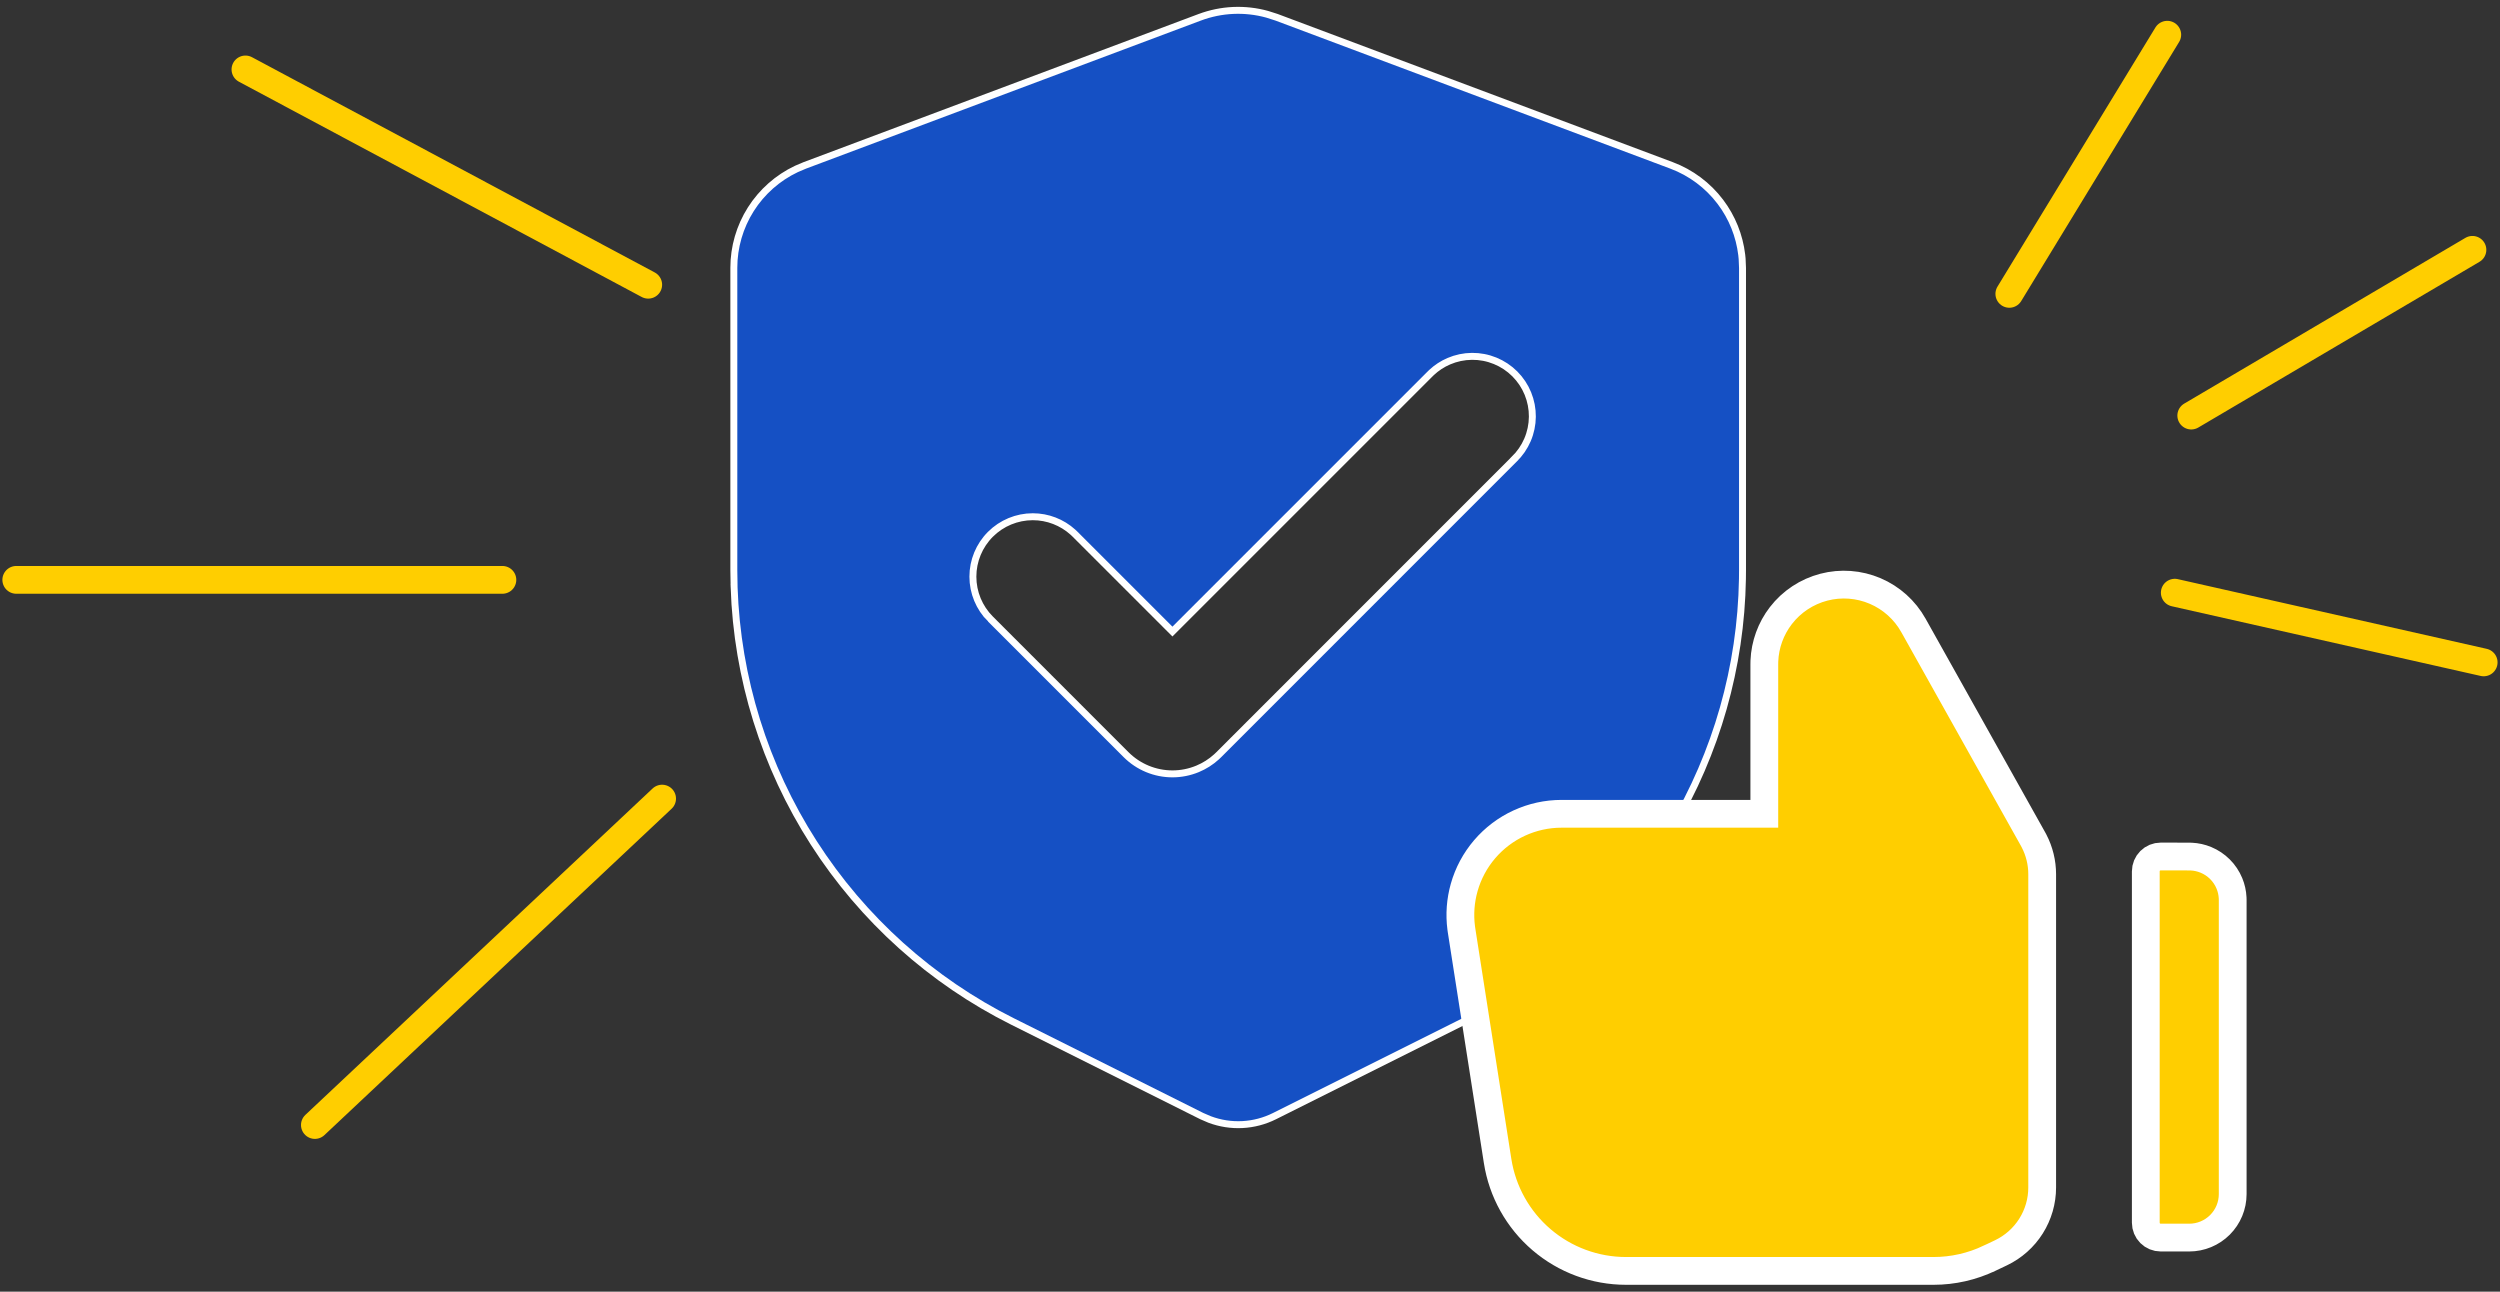
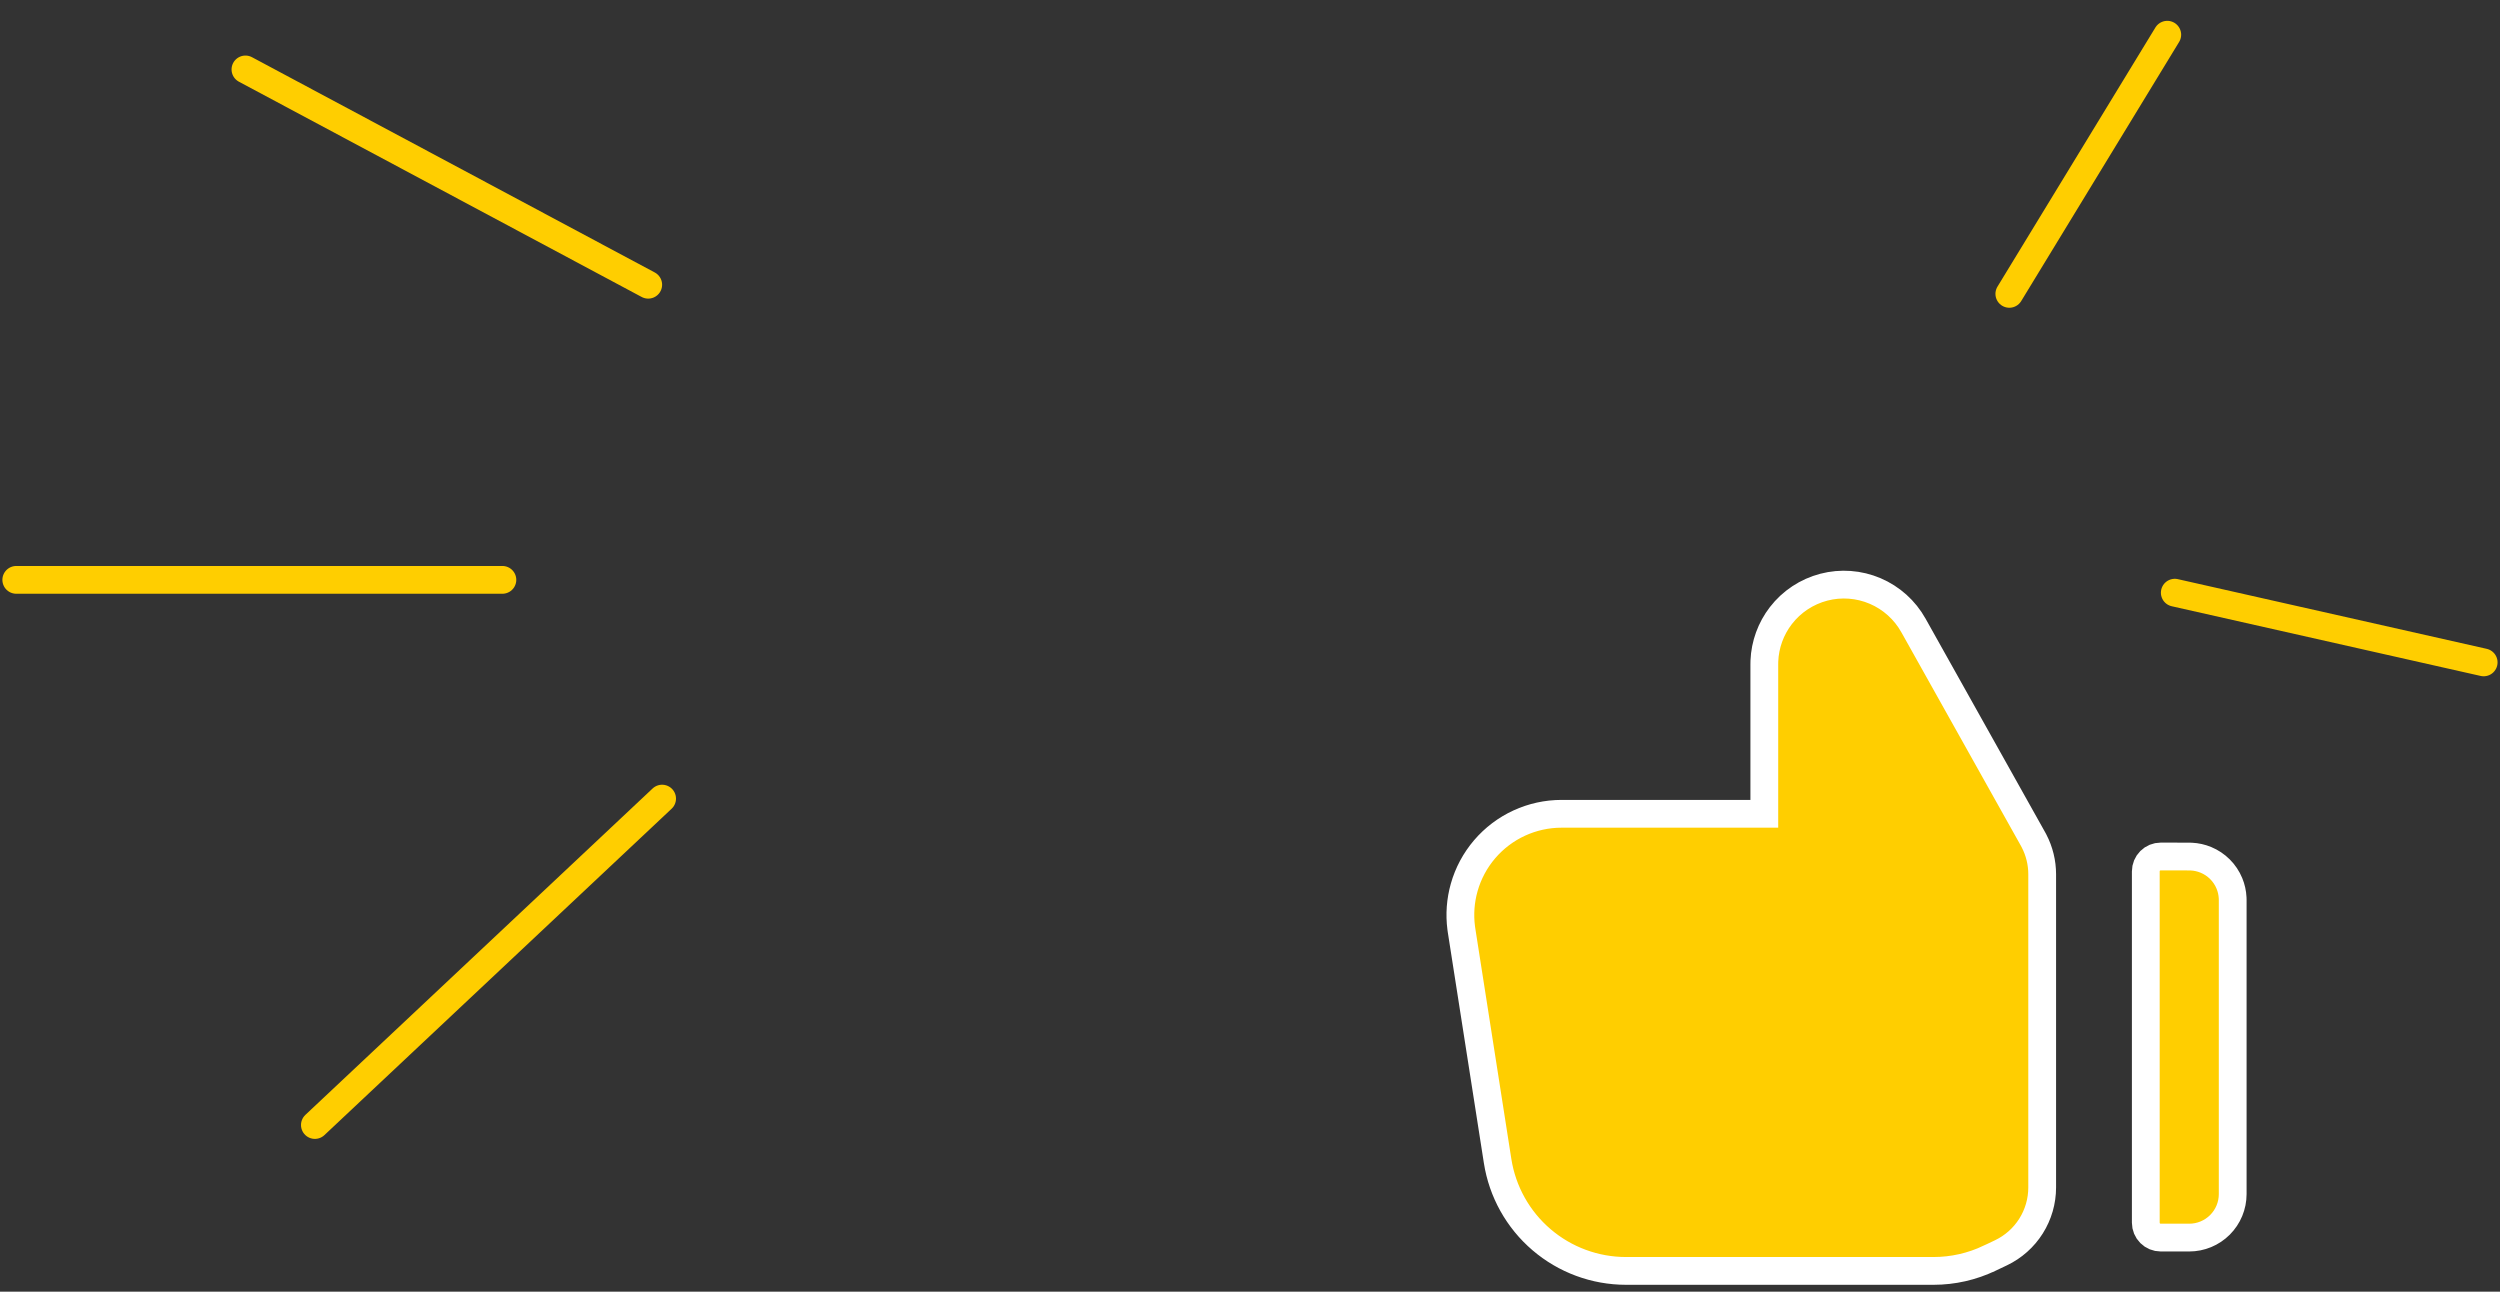
<svg xmlns="http://www.w3.org/2000/svg" width="360" height="186" viewBox="0 0 360 186" fill="none">
  <rect x="0" y="0" width="360" height="186" fill="#333333" stroke="none" />
-   <path d="M172.769 2.487C175.874 1.325 179.267 1.173 182.464 2.052L183.83 2.489L240.7 23.815C243.495 24.863 245.934 26.684 247.734 29.065C249.422 31.298 250.482 33.937 250.811 36.709L250.866 37.266L250.922 38.586V82.14L250.911 83.364C250.697 96.016 247.182 108.399 240.703 119.284C234.016 130.518 224.421 139.738 212.93 145.973L210.776 147.099L183.525 160.724C182.086 161.442 180.514 161.856 178.908 161.939C177.304 162.022 175.701 161.773 174.197 161.209L173.057 160.718L145.817 147.099C134.122 141.251 124.222 132.353 117.163 121.346C110.106 110.341 106.149 97.635 105.712 84.568H105.713L105.672 82.131V38.565C105.672 35.582 106.52 32.659 108.116 30.139C109.712 27.62 111.989 25.605 114.684 24.329L115.894 23.815L172.769 2.487ZM211.959 51.315C210.814 51.324 209.682 51.563 208.63 52.015C207.709 52.41 206.865 52.963 206.136 53.647L205.83 53.947L168.83 90.946L154.819 76.936V76.935L154.51 76.64C152.927 75.207 150.864 74.409 148.719 74.41C146.431 74.411 144.237 75.321 142.62 76.939C141.003 78.558 140.095 80.752 140.096 83.04C140.097 85.328 141.006 87.522 142.624 89.14V89.139L162.156 108.672C163.033 109.549 164.074 110.244 165.219 110.719C166.364 111.193 167.591 111.437 168.831 111.438C170.071 111.438 171.299 111.193 172.444 110.719C173.446 110.304 174.368 109.719 175.17 108.992L175.506 108.672L218.032 66.138L218.031 66.137C218.852 65.342 219.508 64.394 219.959 63.344C220.411 62.291 220.649 61.16 220.659 60.015C220.669 58.87 220.45 57.734 220.017 56.674C219.583 55.614 218.943 54.651 218.133 53.841C217.323 53.031 216.36 52.391 215.3 51.957C214.24 51.523 213.104 51.304 211.959 51.315Z" fill="#1550C4" stroke="white" />
  <path d="M270.023 85.103C267.688 84.107 265.088 83.914 262.631 84.555C260.174 85.196 257.999 86.634 256.448 88.644C254.994 90.529 254.165 92.817 254.069 95.188L254.061 95.663V117.187H224.866C222.762 117.186 220.682 117.642 218.771 118.522C216.859 119.403 215.16 120.687 213.792 122.286C212.424 123.885 211.418 125.762 210.845 127.787C210.307 129.685 210.161 131.672 210.414 133.626L210.47 134.017V134.018L215.656 167.186C216.345 171.594 218.587 175.612 221.978 178.514C225.368 181.415 229.684 183.011 234.146 183.011H278.44C281.228 183.009 283.98 182.385 286.495 181.184H286.496L288.138 180.404H288.137C289.914 179.556 291.415 178.222 292.466 176.557C293.517 174.891 294.075 172.961 294.074 170.991V125.899C294.075 124.227 293.672 122.58 292.904 121.098L292.746 120.804L275.537 90.064L275.535 90.061C274.298 87.844 272.359 86.1 270.023 85.103ZM311.138 123.335C310.569 123.335 310.024 123.56 309.622 123.962C309.22 124.364 308.994 124.909 308.994 125.478V176.07C308.994 176.638 309.22 177.183 309.622 177.585C310.024 177.987 310.569 178.213 311.138 178.213H315.247C316.908 178.213 318.5 177.553 319.674 176.379C320.848 175.205 321.508 173.613 321.508 171.952V129.596L321.5 129.288C321.465 128.571 321.307 127.865 321.031 127.201C320.717 126.442 320.255 125.753 319.674 125.172C319.093 124.591 318.403 124.131 317.644 123.817C316.979 123.543 316.273 123.385 315.557 123.351L315.249 123.343H315.243L311.138 123.335Z" fill="#FFCE00" stroke="white" stroke-width="4" />
  <path d="M72.344 83.5H2.344" stroke="#FFCE00" stroke-width="4" stroke-linecap="round" />
  <path d="M93.344 41L35.344 10" stroke="#FFCE00" stroke-width="4" stroke-linecap="round" />
  <path d="M95.344 115L45.344 162" stroke="#FFCE00" stroke-width="4" stroke-linecap="round" />
-   <path d="M315.541 59.842L356.031 35.977" stroke="#FFCE00" stroke-width="4" stroke-linecap="round" />
  <path d="M289.344 42.315L312.086 5" stroke="#FFCE00" stroke-width="4" stroke-linecap="round" />
  <path d="M313.169 85.348L357.648 95.383" stroke="#FFCE00" stroke-width="4" stroke-linecap="round" />
</svg>